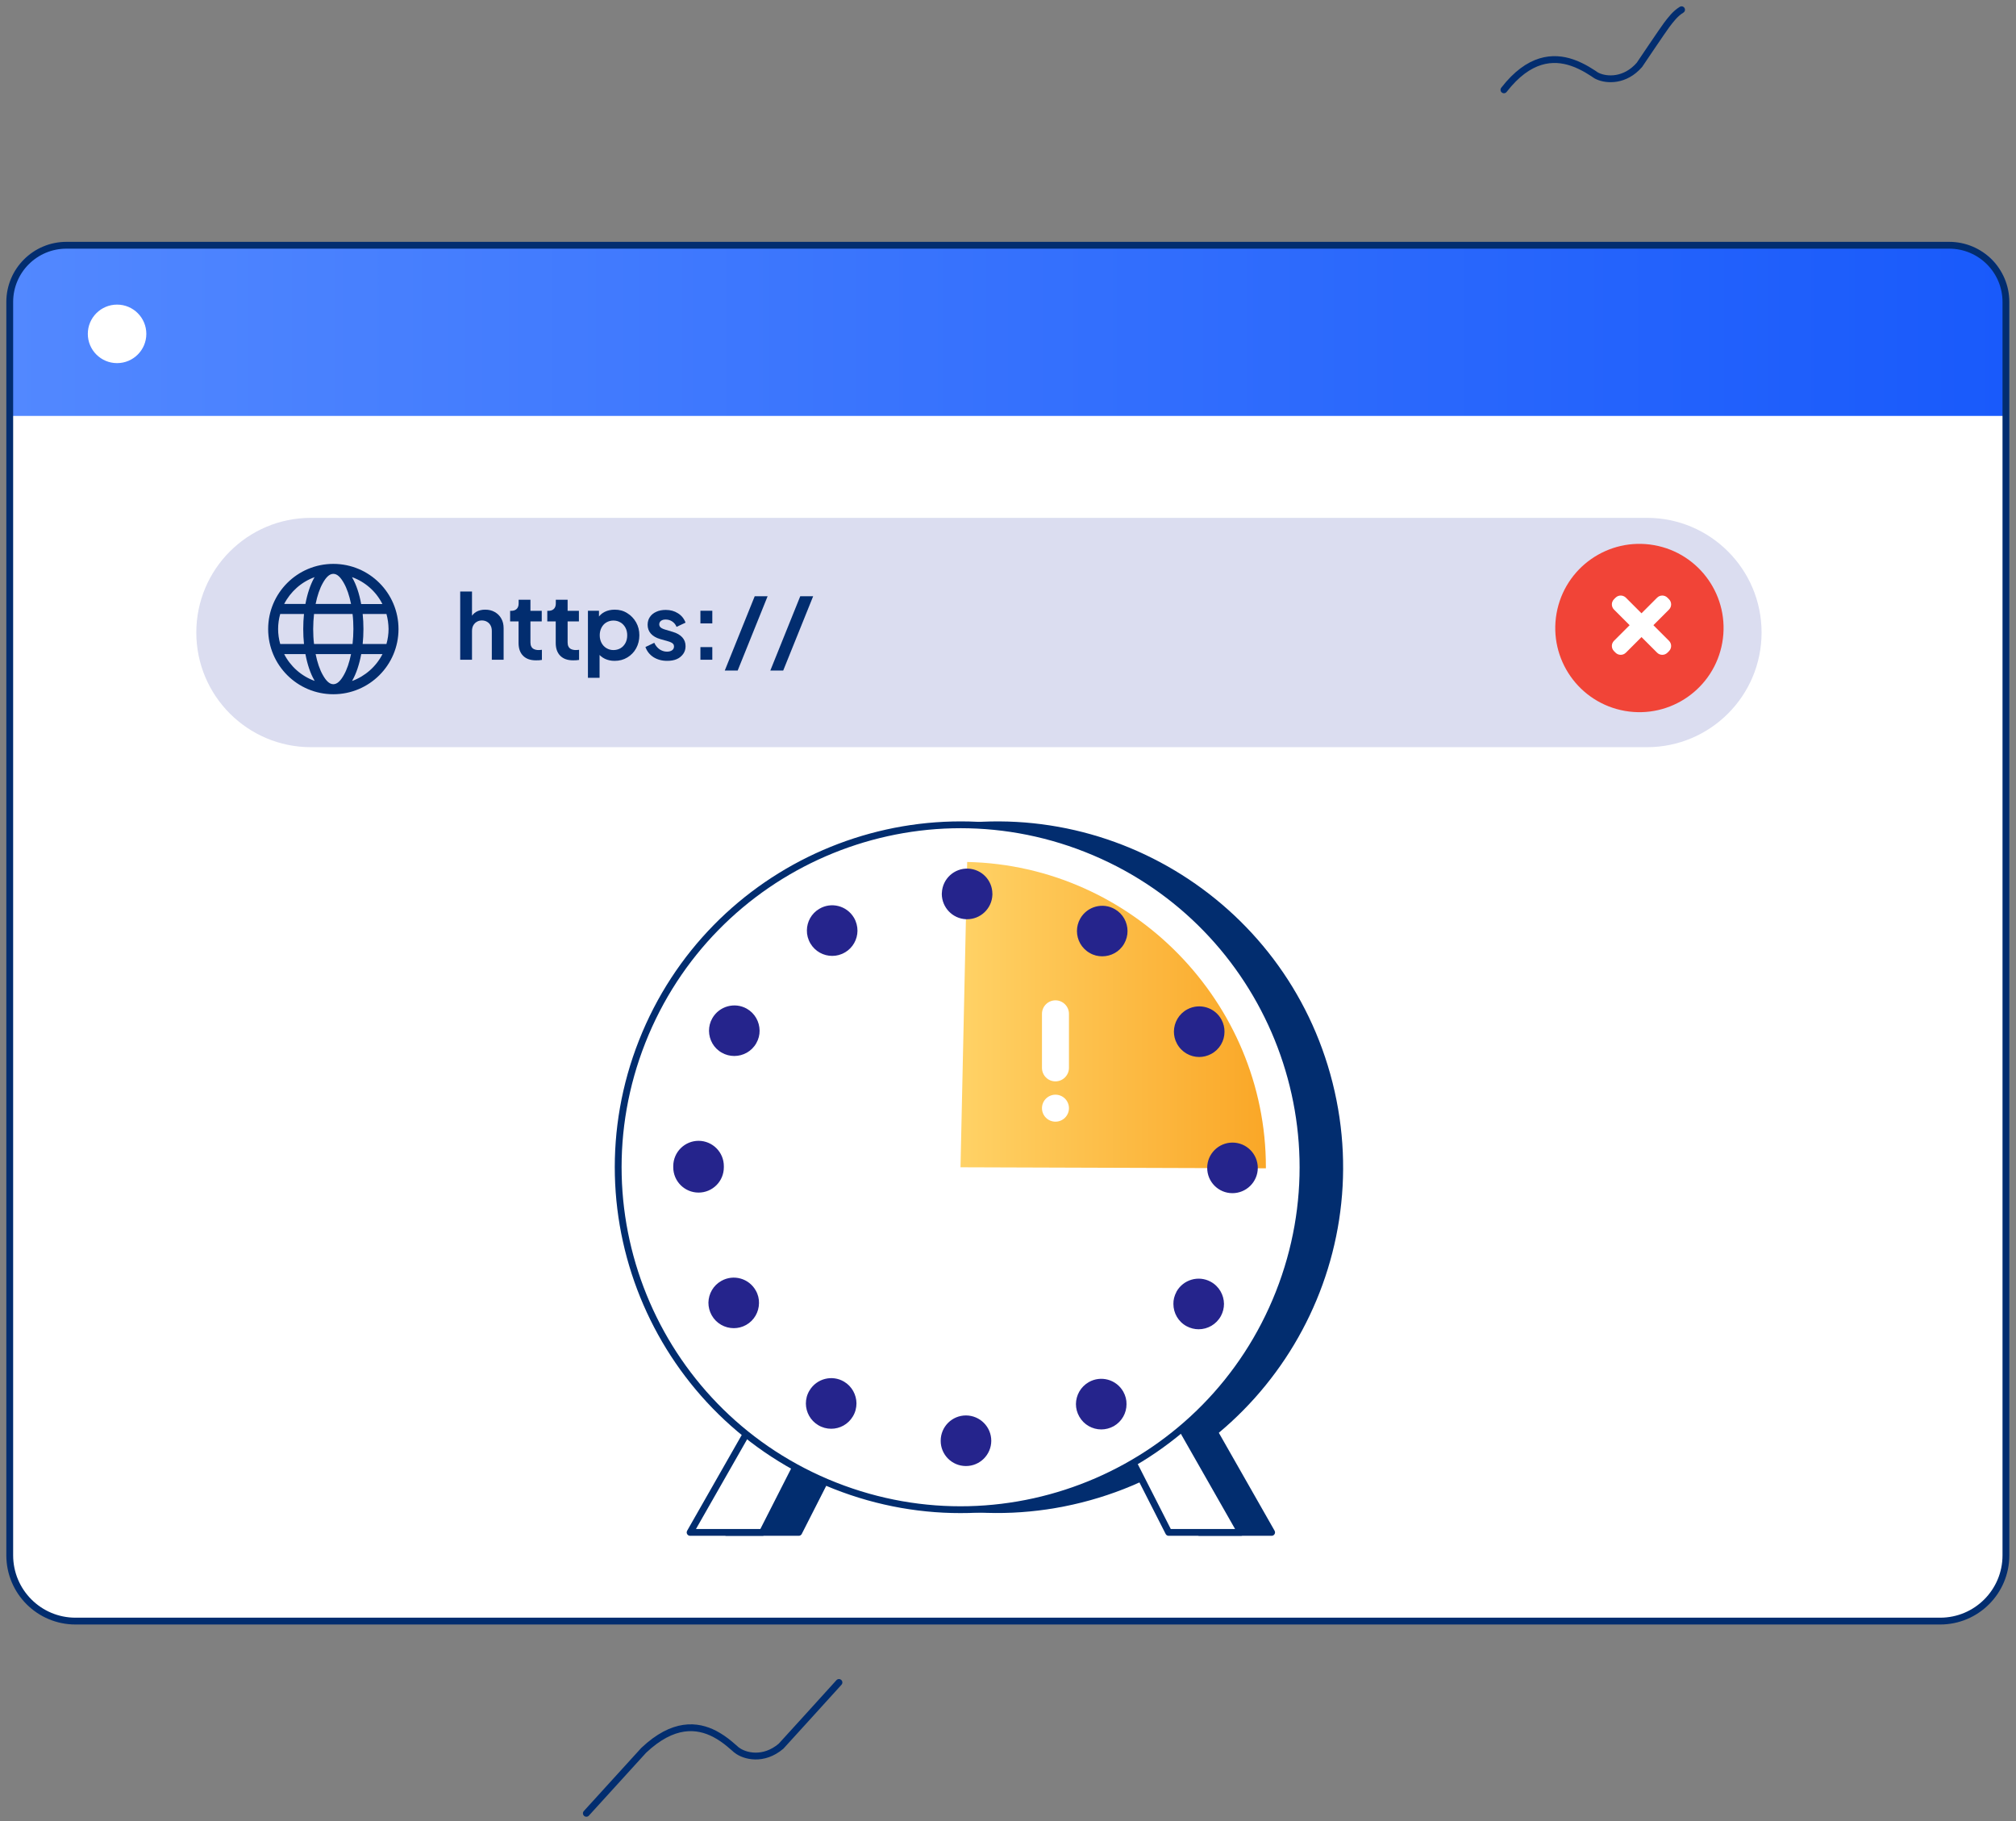
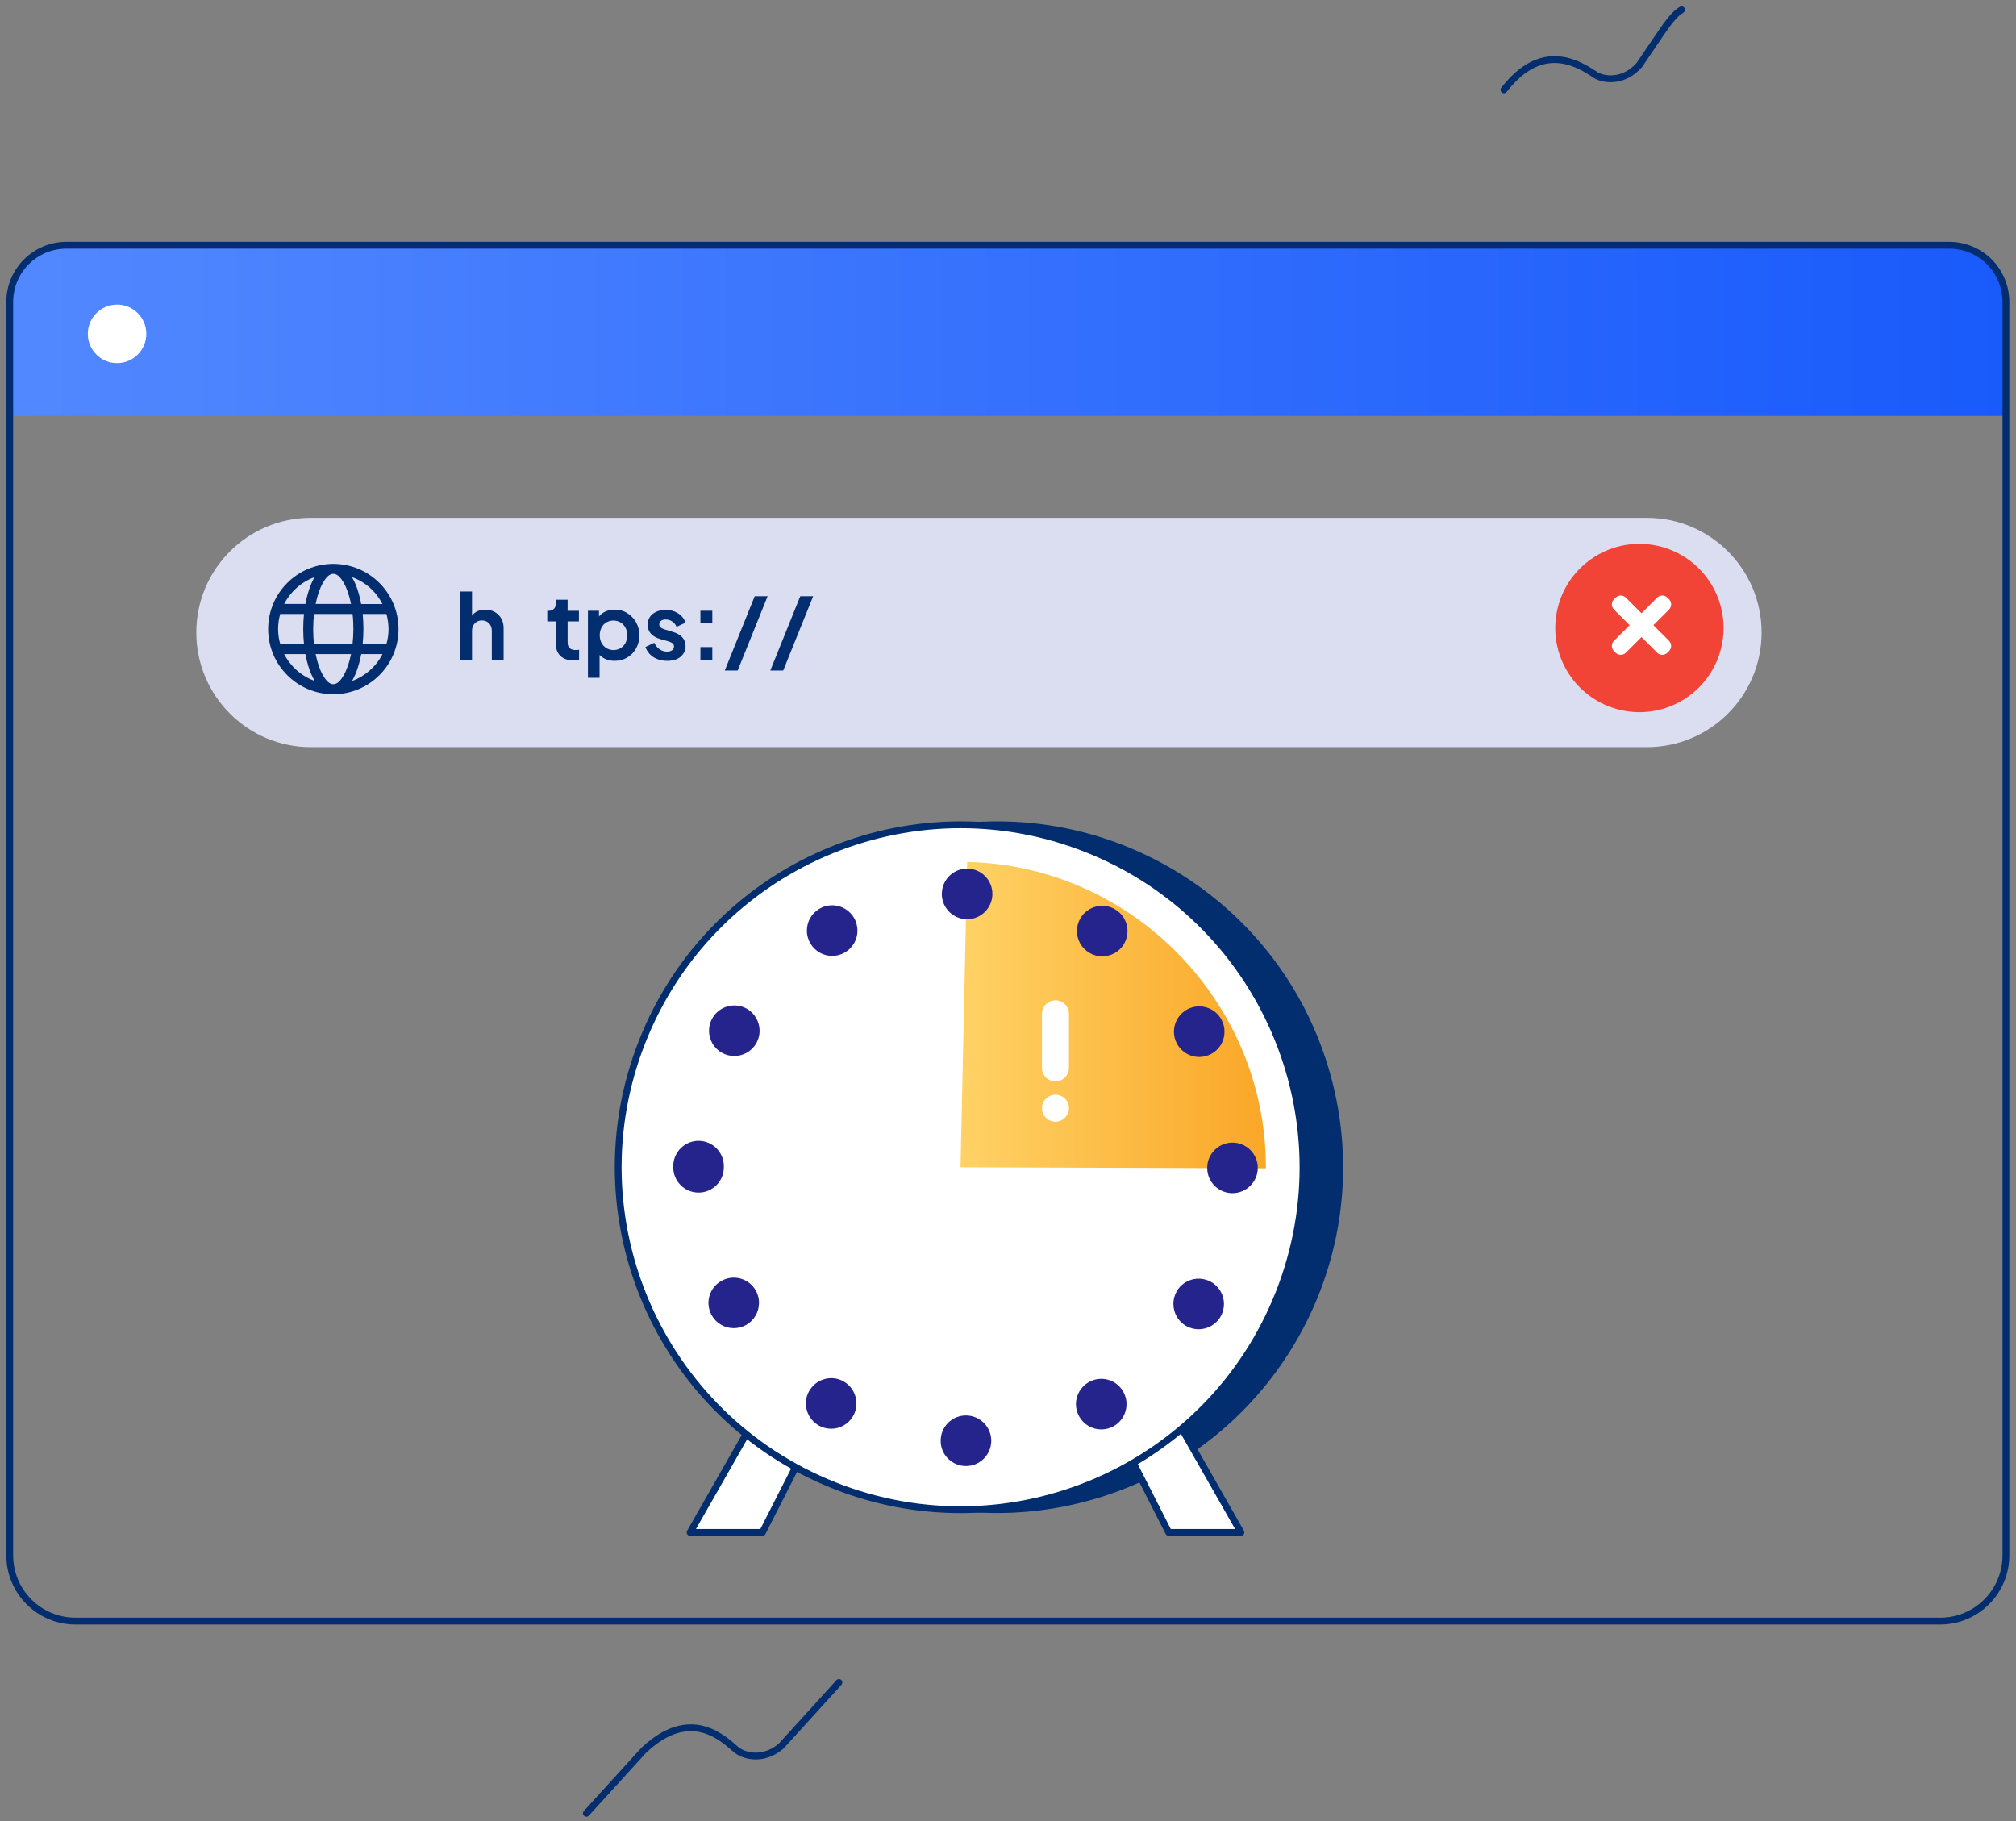
<svg xmlns="http://www.w3.org/2000/svg" width="207" height="187" viewBox="0 0 207 187" fill="none">
  <rect x="0" y="0" width="207" height="187" fill="#808080" stroke="none" />
-   <path fill-rule="evenodd" clip-rule="evenodd" d="M6.826 25.18H200.139C203.36 25.18 205.965 27.785 205.965 31.006V159.685C205.965 163.416 202.944 166.438 199.213 166.438H7.753C4.021 166.438 1 163.416 1 159.685V31.006C1 27.785 3.606 25.18 6.826 25.18Z" fill="white" />
  <path fill-rule="evenodd" clip-rule="evenodd" d="M6.012 25.18H200.979C203.741 25.18 206 27.439 206 30.201V42.702H1V30.157C1 27.396 3.251 25.18 6.012 25.18Z" fill="url(#paint0_linear_15468_269335)" />
  <path d="M12.021 37.282C13.68 37.282 15.025 35.937 15.025 34.278C15.025 32.619 13.68 31.274 12.021 31.274C10.361 31.274 9.017 32.619 9.017 34.278C9.017 35.937 10.361 37.282 12.021 37.282Z" fill="white" />
  <path fill-rule="evenodd" clip-rule="evenodd" d="M6.826 25.18H200.139C203.36 25.18 205.965 27.785 205.965 31.006V159.685C205.965 163.416 202.944 166.438 199.213 166.438H7.753C4.021 166.438 1 163.416 1 159.685V31.006C1 27.785 3.606 25.18 6.826 25.18Z" stroke="#022D6F" stroke-width="0.7" stroke-miterlimit="10" stroke-linecap="round" stroke-linejoin="round" />
  <path d="M31.931 53.167H169.103C175.604 53.167 180.876 58.439 180.876 64.941C180.876 71.442 175.604 76.714 169.103 76.714H31.931C25.429 76.714 20.157 71.442 20.157 64.941C20.157 58.439 25.429 53.167 31.931 53.167Z" fill="#DBDDF0" />
  <path fill-rule="evenodd" clip-rule="evenodd" d="M40.918 64.586C40.918 68.283 37.923 71.278 34.226 71.278C30.529 71.278 27.534 68.283 27.534 64.586C27.534 60.889 30.529 57.894 34.226 57.894C37.923 57.894 40.918 60.889 40.918 64.586ZM36.044 67.157H32.408C32.581 68.014 32.832 68.759 33.153 69.313C33.464 69.867 33.811 70.248 34.226 70.248C34.642 70.248 34.988 69.867 35.3 69.313C35.62 68.759 35.871 68.014 36.044 67.157ZM31.361 67.157H29.179C29.828 68.43 30.954 69.425 32.313 69.91C32.296 69.884 32.278 69.85 32.261 69.815C31.871 69.148 31.56 68.222 31.361 67.157ZM39.273 67.157H37.092C36.892 68.222 36.581 69.14 36.2 69.823C36.183 69.858 36.165 69.884 36.148 69.919C37.498 69.425 38.624 68.43 39.273 67.157ZM31.213 63.036H28.772C28.634 63.53 28.556 64.049 28.556 64.577C28.556 65.105 28.634 65.633 28.772 66.118H31.213C31.162 65.625 31.136 65.105 31.136 64.577C31.136 64.049 31.162 63.53 31.213 63.036ZM36.2 63.036H32.244C32.192 63.53 32.157 64.049 32.157 64.577C32.157 65.105 32.183 65.633 32.244 66.118H36.2C36.252 65.625 36.286 65.105 36.286 64.577C36.286 64.049 36.261 63.53 36.2 63.036ZM39.68 63.036H37.239C37.291 63.53 37.317 64.049 37.317 64.577C37.317 65.105 37.291 65.625 37.239 66.118H39.68C39.819 65.625 39.897 65.105 39.897 64.577C39.888 64.049 39.819 63.53 39.68 63.036ZM32.313 59.253C30.954 59.738 29.837 60.734 29.179 62.006H31.361C31.56 60.941 31.871 60.024 32.252 59.34C32.278 59.314 32.296 59.279 32.313 59.253ZM36.044 62.006C35.871 61.149 35.62 60.405 35.3 59.851C34.988 59.297 34.642 58.916 34.226 58.916C33.811 58.916 33.464 59.297 33.153 59.851C32.832 60.413 32.581 61.149 32.408 62.006H36.044ZM36.139 59.253C36.157 59.279 36.174 59.314 36.191 59.348C36.581 60.032 36.892 60.95 37.083 62.015H39.264C38.624 60.734 37.498 59.738 36.139 59.253Z" fill="#022D6F" />
  <path d="M47.253 67.737V60.733H48.465V63.694L48.3 63.52C48.422 63.218 48.612 62.992 48.88 62.828C49.149 62.672 49.461 62.594 49.815 62.594C50.188 62.594 50.517 62.672 50.802 62.837C51.088 63.001 51.313 63.218 51.469 63.503C51.633 63.789 51.711 64.118 51.711 64.499V67.737H50.499V64.784C50.499 64.559 50.456 64.369 50.37 64.213C50.283 64.049 50.162 63.927 50.014 63.841C49.867 63.754 49.686 63.702 49.486 63.702C49.287 63.702 49.114 63.746 48.958 63.841C48.803 63.927 48.681 64.057 48.595 64.213C48.508 64.369 48.465 64.568 48.465 64.784V67.737H47.253Z" fill="#022D6F" />
-   <path d="M55.028 67.797C54.457 67.797 54.024 67.641 53.712 67.33C53.4 67.018 53.245 66.577 53.245 66.014V63.798H52.379V62.715H52.474C52.717 62.715 52.916 62.655 53.045 62.525C53.184 62.395 53.253 62.205 53.253 61.962V61.573H54.465V62.715H55.625V63.798H54.465V65.953C54.465 66.118 54.491 66.265 54.552 66.377C54.612 66.499 54.699 66.585 54.829 66.646C54.959 66.706 55.114 66.741 55.314 66.741C55.357 66.741 55.409 66.741 55.469 66.732C55.53 66.724 55.582 66.724 55.643 66.715V67.754C55.556 67.763 55.461 67.78 55.348 67.789C55.227 67.789 55.123 67.797 55.028 67.797Z" fill="#022D6F" />
  <path d="M58.844 67.797C58.273 67.797 57.84 67.641 57.529 67.33C57.217 67.018 57.061 66.577 57.061 66.014V63.798H56.195V62.715H56.291C56.533 62.715 56.732 62.655 56.862 62.525C57 62.395 57.07 62.205 57.07 61.962V61.573H58.282V62.715H59.442V63.798H58.282V65.953C58.282 66.118 58.308 66.265 58.368 66.377C58.429 66.499 58.515 66.585 58.645 66.646C58.775 66.706 58.931 66.741 59.13 66.741C59.173 66.741 59.225 66.741 59.286 66.732C59.346 66.724 59.398 66.724 59.459 66.715V67.754C59.373 67.763 59.277 67.78 59.165 67.789C59.044 67.789 58.94 67.797 58.844 67.797Z" fill="#022D6F" />
  <path d="M60.368 69.59V62.707H61.502V63.703L61.39 63.452C61.563 63.183 61.797 62.967 62.091 62.82C62.385 62.673 62.732 62.595 63.121 62.595C63.597 62.595 64.022 62.707 64.402 62.95C64.783 63.183 65.086 63.495 65.311 63.893C65.537 64.291 65.649 64.733 65.649 65.227C65.649 65.711 65.537 66.162 65.32 66.56C65.104 66.958 64.792 67.278 64.411 67.503C64.03 67.737 63.597 67.85 63.104 67.85C62.74 67.85 62.403 67.78 62.1 67.633C61.797 67.486 61.554 67.278 61.372 67.01L61.563 66.767V69.59H60.368ZM62.983 66.742C63.26 66.742 63.511 66.672 63.718 66.551C63.935 66.421 64.099 66.239 64.221 66.014C64.342 65.789 64.402 65.521 64.402 65.227C64.402 64.932 64.342 64.672 64.221 64.447C64.099 64.222 63.935 64.04 63.718 63.911C63.502 63.781 63.26 63.712 62.983 63.712C62.714 63.712 62.48 63.781 62.264 63.902C62.048 64.023 61.883 64.214 61.762 64.439C61.641 64.672 61.58 64.932 61.58 65.218C61.58 65.512 61.641 65.772 61.762 66.006C61.883 66.231 62.048 66.412 62.264 66.542C62.48 66.672 62.714 66.742 62.983 66.742Z" fill="#022D6F" />
  <path d="M68.496 67.849C67.96 67.849 67.492 67.719 67.094 67.468C66.696 67.208 66.427 66.862 66.272 66.429L67.18 65.996C67.31 66.282 67.492 66.499 67.717 66.663C67.951 66.819 68.202 66.905 68.488 66.905C68.713 66.905 68.886 66.853 69.016 66.758C69.146 66.663 69.206 66.533 69.206 66.369C69.206 66.273 69.18 66.187 69.128 66.126C69.076 66.057 69.007 66.005 68.912 65.962C68.825 65.918 68.721 65.875 68.618 65.849L67.795 65.615C67.371 65.494 67.051 65.304 66.826 65.053C66.609 64.802 66.497 64.499 66.497 64.152C66.497 63.841 66.575 63.572 66.73 63.347C66.886 63.114 67.103 62.94 67.388 62.811C67.665 62.681 67.994 62.62 68.358 62.62C68.834 62.62 69.249 62.733 69.613 62.966C69.977 63.191 70.236 63.512 70.392 63.927L69.466 64.36C69.379 64.135 69.232 63.953 69.033 63.815C68.834 63.676 68.6 63.607 68.349 63.607C68.15 63.607 67.986 63.65 67.864 63.745C67.743 63.841 67.691 63.962 67.691 64.109C67.691 64.204 67.717 64.282 67.769 64.352C67.821 64.421 67.89 64.473 67.977 64.516C68.064 64.559 68.167 64.603 68.289 64.637L69.094 64.88C69.509 65.001 69.829 65.191 70.055 65.434C70.28 65.685 70.392 65.979 70.392 66.343C70.392 66.646 70.314 66.914 70.15 67.139C69.985 67.364 69.769 67.555 69.483 67.676C69.198 67.797 68.886 67.849 68.496 67.849Z" fill="#022D6F" />
  <path d="M71.918 64.005V62.706H73.139V64.005H71.918ZM71.918 67.736V66.438H73.139V67.736H71.918Z" fill="#022D6F" />
  <path d="M74.419 68.845L77.492 61.218H78.817L75.743 68.845H74.419Z" fill="#022D6F" />
  <path d="M79.095 68.845L82.168 61.218H83.493L80.419 68.845H79.095Z" fill="#022D6F" />
  <path d="M86.143 172.739C84.749 174.289 80.195 179.284 80.195 179.284C78.377 180.825 76.43 180.297 75.659 179.691C75.624 179.674 75.59 179.639 75.564 179.622L75.46 179.526L74.915 179.059C74.689 178.868 74.438 178.678 74.161 178.488C73.919 178.323 73.659 178.167 73.382 178.02C71.599 177.094 69.132 176.834 66.093 179.708C64.318 181.647 60.206 186.175 60.206 186.175" stroke="#022D6F" stroke-width="0.7" stroke-miterlimit="10" stroke-linecap="round" stroke-linejoin="round" />
  <path d="M172.661 1C172.029 1.381 171.553 2.004 171.129 2.567C170.774 3.034 168.333 6.662 168.333 6.662C166.852 8.359 164.983 8.246 164.056 7.822C163.961 7.779 163.874 7.735 163.805 7.683L163.563 7.519C163.191 7.276 162.749 7.008 162.256 6.774C161.987 6.644 161.71 6.523 161.416 6.428C159.503 5.779 157.009 5.891 154.421 9.224" stroke="#022D6F" stroke-width="0.7" stroke-miterlimit="10" stroke-linecap="round" stroke-linejoin="round" />
  <path d="M176.841 65.983C177.671 61.285 174.536 56.802 169.837 55.971C165.139 55.141 160.656 58.276 159.825 62.975C158.995 67.674 162.13 72.156 166.829 72.987C171.527 73.817 176.01 70.682 176.841 65.983Z" fill="#F14437" />
  <path d="M165.88 67.01L165.725 66.854C165.43 66.56 165.43 66.084 165.725 65.79L170.148 61.366C170.443 61.071 170.919 61.071 171.213 61.366L171.369 61.522C171.663 61.816 171.663 62.292 171.369 62.586L166.945 67.01C166.651 67.305 166.175 67.305 165.88 67.01Z" fill="white" />
  <path d="M171.369 66.854L171.213 67.01C170.919 67.305 170.443 67.305 170.148 67.01L165.725 62.586C165.43 62.292 165.43 61.816 165.725 61.522L165.88 61.366C166.175 61.071 166.651 61.071 166.945 61.366L171.369 65.79C171.663 66.084 171.663 66.56 171.369 66.854Z" fill="white" />
  <path d="M98.625 151.201C115.942 151.201 129.981 137.163 129.981 119.845C129.981 102.528 115.942 88.489 98.625 88.489C81.307 88.489 67.269 102.528 67.269 119.845C67.269 137.163 81.307 151.201 98.625 151.201Z" fill="white" stroke="#022D6F" stroke-width="0.7" stroke-miterlimit="10" stroke-linecap="round" stroke-linejoin="round" />
-   <path d="M81.119 145.869L86.062 149.366L82.011 157.331H74.592L81.119 145.869Z" fill="#022D6F" stroke="#022D6F" stroke-width="0.7" stroke-miterlimit="10" stroke-linecap="round" stroke-linejoin="round" />
-   <path d="M119.098 149.366L124.041 145.869L130.568 157.331H123.149L119.098 149.366Z" fill="#022D6F" stroke="#022D6F" stroke-width="0.7" stroke-miterlimit="10" stroke-linecap="round" stroke-linejoin="round" />
  <path d="M77.396 145.869L82.34 149.366L78.288 157.331H70.86L77.396 145.869Z" fill="white" stroke="#022D6F" stroke-width="0.7" stroke-miterlimit="10" stroke-linecap="round" stroke-linejoin="round" />
  <path d="M110.986 153.921C129.81 149.182 141.228 130.082 136.489 111.258C131.751 92.435 112.65 81.016 93.827 85.755C75.004 90.493 63.585 109.594 68.324 128.417C73.062 147.241 92.163 158.659 110.986 153.921Z" fill="#022D6F" stroke="#022D6F" stroke-width="0.7" stroke-miterlimit="10" stroke-linecap="round" stroke-linejoin="round" />
  <path d="M115.946 149.366L120.889 145.869L127.417 157.331H119.998L115.946 149.366Z" fill="white" stroke="#022D6F" stroke-width="0.7" stroke-miterlimit="10" stroke-linecap="round" stroke-linejoin="round" />
  <path d="M131.327 132.747C138.455 114.691 129.596 94.275 111.539 87.147C93.483 80.019 73.066 88.878 65.939 106.935C58.811 124.992 67.67 145.408 85.727 152.536C103.783 159.664 124.2 150.804 131.327 132.747Z" fill="white" stroke="#022D6F" stroke-width="0.7" stroke-miterlimit="10" stroke-linecap="round" stroke-linejoin="round" />
  <path d="M98.624 119.845L129.98 119.949C129.98 119.914 129.98 119.88 129.98 119.845C129.98 102.903 116.25 88.861 99.308 88.498L98.624 119.845Z" fill="url(#paint1_linear_15468_269335)" />
  <path d="M99.178 150.518C97.749 150.518 96.581 149.358 96.589 147.92C96.589 146.483 97.749 145.323 99.186 145.323C100.623 145.332 101.783 146.492 101.783 147.929C101.775 149.358 100.615 150.518 99.186 150.518H99.178ZM110.821 145.445C110.588 145.038 110.475 144.596 110.475 144.155C110.484 143.254 110.951 142.389 111.791 141.904C113.038 141.194 114.622 141.627 115.332 142.873C115.566 143.289 115.678 143.73 115.669 144.172C115.669 145.072 115.202 145.938 114.362 146.423C113.955 146.648 113.514 146.76 113.081 146.76C112.172 146.76 111.298 146.284 110.821 145.445ZM84.01 146.319C83.205 145.834 82.755 144.986 82.746 144.111C82.746 143.644 82.859 143.185 83.119 142.761C83.855 141.532 85.448 141.125 86.677 141.86C87.482 142.345 87.932 143.202 87.941 144.077C87.941 144.536 87.828 145.003 87.569 145.427C87.084 146.241 86.227 146.691 85.344 146.691C84.885 146.691 84.426 146.57 84.01 146.319ZM121.842 136.164C120.976 135.697 120.483 134.805 120.483 133.879C120.474 133.463 120.578 133.039 120.794 132.641C120.794 132.641 120.794 132.641 120.786 132.641C121.47 131.385 123.045 130.909 124.309 131.593C125.175 132.061 125.668 132.952 125.677 133.87C125.677 134.294 125.573 134.718 125.365 135.108C124.889 135.982 123.998 136.476 123.071 136.476C122.656 136.476 122.232 136.372 121.842 136.164ZM73.076 135.039C72.843 134.623 72.739 134.182 72.739 133.74C72.756 132.84 73.232 131.974 74.072 131.507C75.319 130.805 76.903 131.247 77.604 132.502C77.838 132.909 77.942 133.359 77.933 133.792C77.924 134.692 77.448 135.567 76.609 136.034C76.21 136.259 75.769 136.363 75.345 136.363C74.436 136.363 73.553 135.887 73.076 135.039ZM126.543 122.503C125.106 122.503 123.946 121.335 123.954 119.897C123.954 118.469 125.123 117.309 126.551 117.309C127.988 117.309 129.149 118.478 129.149 119.915C129.14 121.343 127.98 122.503 126.543 122.503ZM69.129 119.846C69.129 119.828 69.129 119.811 69.129 119.794C69.129 119.768 69.129 119.742 69.129 119.716C69.138 118.279 70.306 117.127 71.735 117.127C73.172 117.136 74.332 118.305 74.323 119.742C74.323 119.759 74.323 119.768 74.323 119.785C74.323 119.811 74.323 119.828 74.323 119.846C74.323 121.283 73.163 122.443 71.726 122.443C70.298 122.443 69.129 121.283 69.129 119.846ZM120.846 107.146C120.63 106.756 120.535 106.323 120.535 105.908C120.543 104.99 121.037 104.098 121.911 103.631C123.175 102.955 124.751 103.432 125.426 104.696C125.634 105.094 125.738 105.518 125.729 105.942C125.729 106.86 125.227 107.752 124.361 108.21C123.972 108.418 123.547 108.522 123.132 108.522C122.206 108.522 121.314 108.02 120.846 107.146ZM74.115 108.08C73.276 107.613 72.808 106.739 72.799 105.838C72.799 105.397 72.903 104.955 73.137 104.548C73.847 103.302 75.431 102.86 76.678 103.561C77.518 104.038 77.985 104.912 77.994 105.812C78.002 106.245 77.89 106.695 77.656 107.102C77.18 107.951 76.297 108.418 75.397 108.418C74.964 108.418 74.522 108.314 74.115 108.08ZM111.886 97.839C111.047 97.363 110.579 96.489 110.579 95.588C110.579 95.147 110.692 94.705 110.925 94.298C111.644 93.052 113.237 92.628 114.475 93.346C115.306 93.822 115.773 94.697 115.773 95.597C115.773 96.038 115.661 96.48 115.427 96.887C114.951 97.727 114.077 98.185 113.176 98.185C112.735 98.185 112.293 98.082 111.886 97.839ZM83.214 96.87C82.963 96.445 82.842 95.978 82.85 95.519C82.859 94.645 83.309 93.788 84.123 93.311C85.352 92.576 86.945 92.983 87.681 94.221C87.932 94.645 88.045 95.112 88.045 95.571C88.036 96.445 87.577 97.302 86.772 97.779C86.772 97.779 86.772 97.779 86.763 97.779C86.348 98.03 85.898 98.142 85.448 98.142C84.556 98.142 83.699 97.683 83.214 96.87ZM99.195 94.376C97.801 94.316 96.719 93.173 96.702 91.796C96.702 91.753 96.702 91.71 96.71 91.667C96.771 90.23 97.983 89.121 99.411 89.182C100.805 89.243 101.887 90.377 101.896 91.753C101.905 91.796 101.896 91.84 101.896 91.892C101.835 93.285 100.684 94.376 99.308 94.376C99.264 94.376 99.23 94.376 99.195 94.376Z" fill="#25248C" />
  <path d="M108.373 112.392C109.144 112.392 109.759 113.015 109.759 113.777C109.759 114.547 109.135 115.162 108.373 115.162C107.603 115.162 106.988 114.539 106.988 113.777C106.988 113.015 107.612 112.392 108.373 112.392Z" fill="white" />
  <path d="M106.988 109.638V104.089C106.988 103.327 107.612 102.704 108.373 102.704C109.135 102.704 109.759 103.327 109.759 104.089V109.638C109.759 110.4 109.135 111.023 108.373 111.023C107.612 111.032 106.988 110.408 106.988 109.638Z" fill="white" />
  <defs>
    <linearGradient id="paint0_linear_15468_269335" x1="0.997" y1="33.94" x2="205.996" y2="33.94" gradientUnits="userSpaceOnUse">
      <stop stop-color="#5288FF" />
      <stop offset="1" stop-color="#195AFB" />
    </linearGradient>
    <linearGradient id="paint1_linear_15468_269335" x1="98.621" y1="104.226" x2="129.976" y2="104.226" gradientUnits="userSpaceOnUse">
      <stop stop-color="#FFD266" />
      <stop offset="1" stop-color="#FAA727" />
    </linearGradient>
  </defs>
</svg>